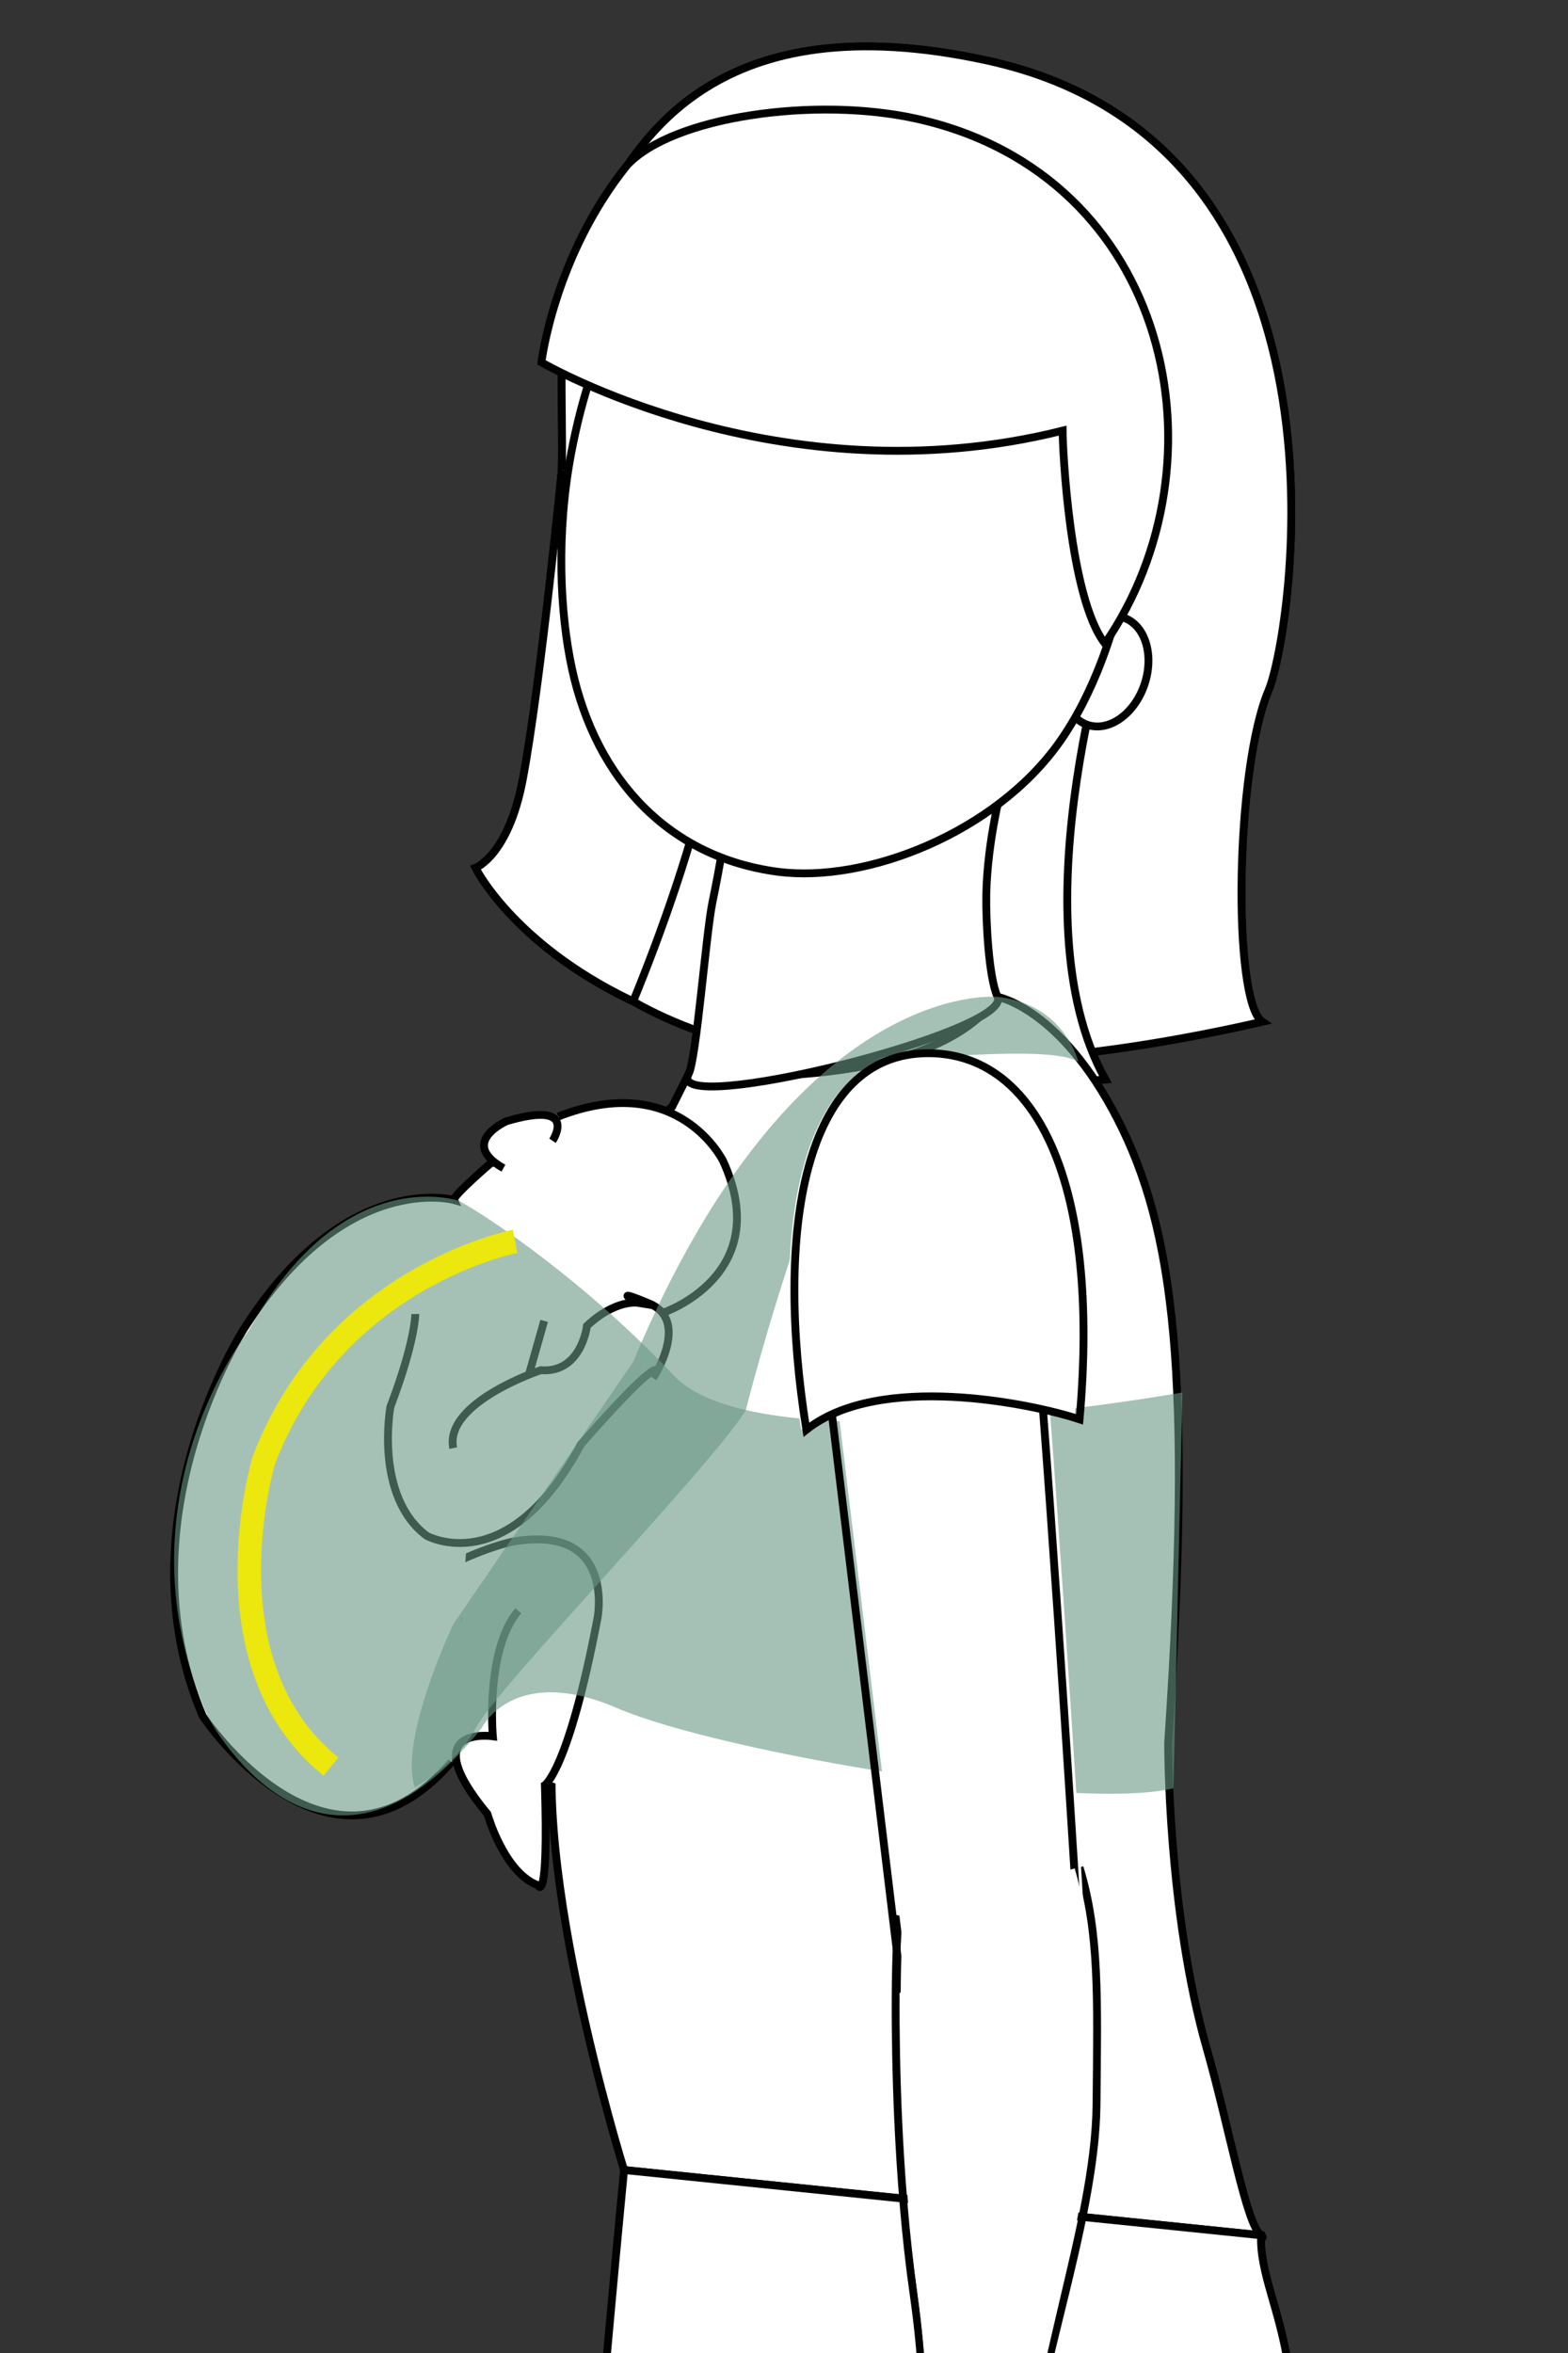
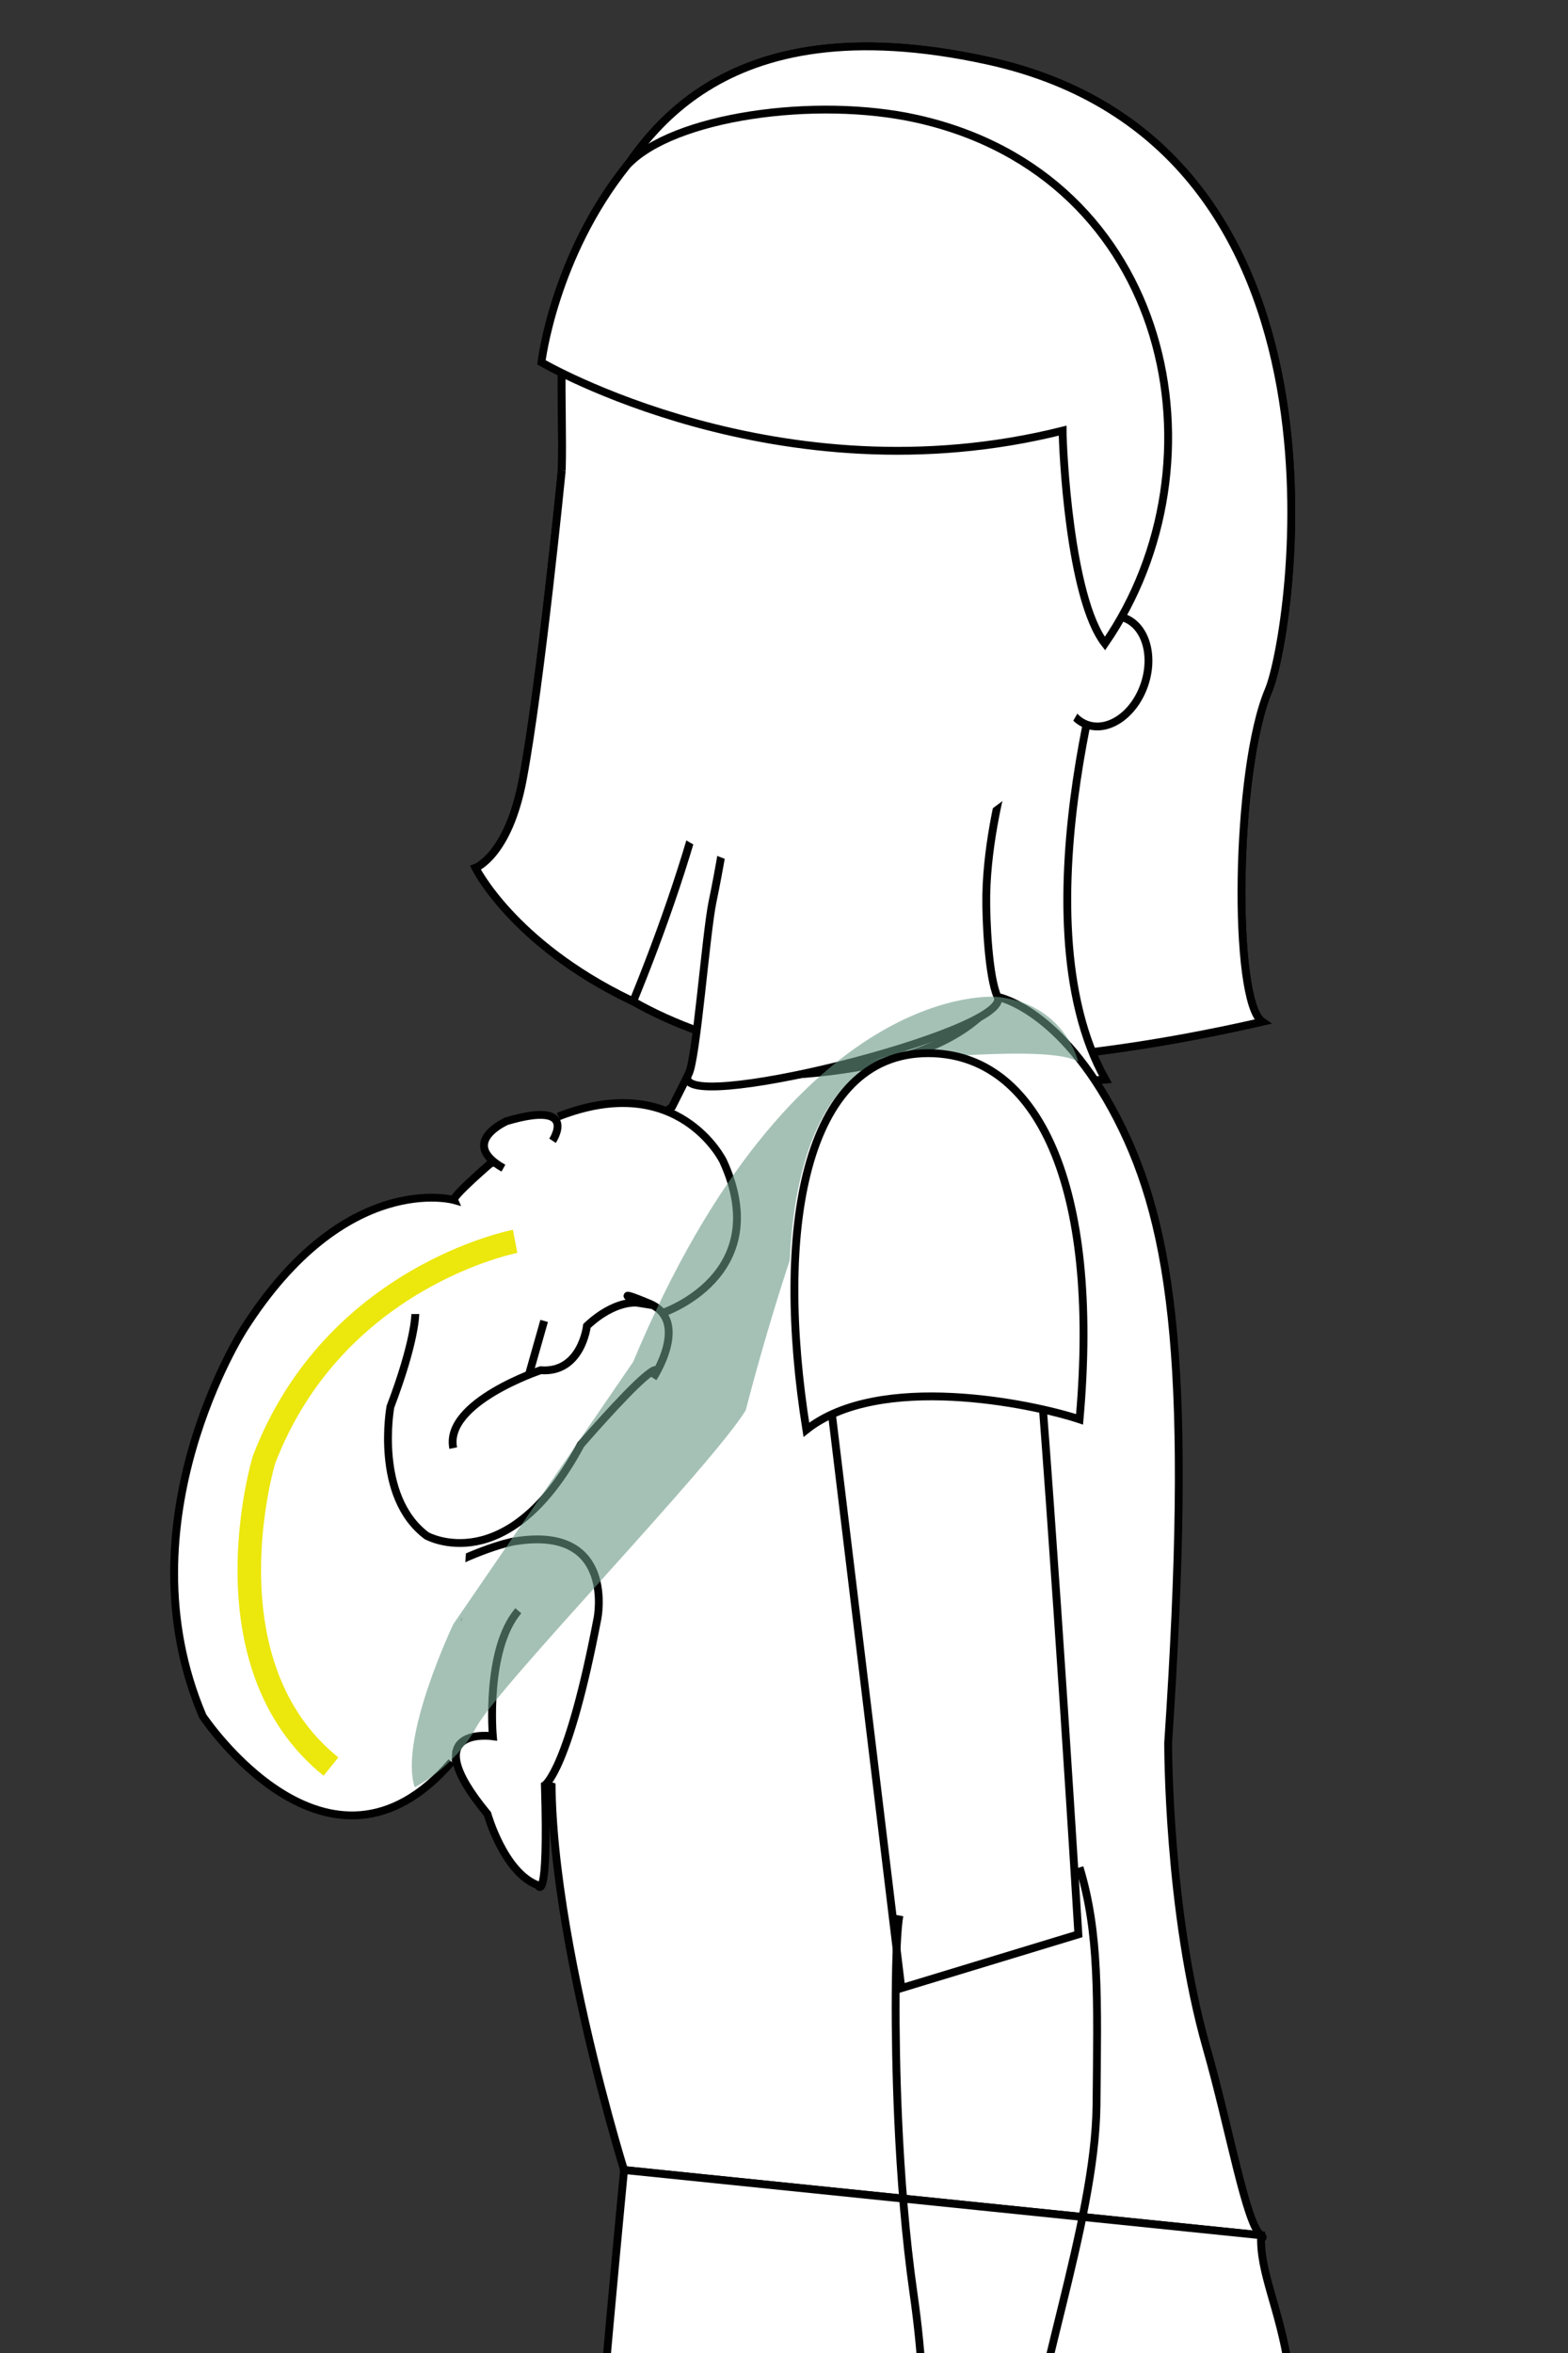
<svg xmlns="http://www.w3.org/2000/svg" xmlns:xlink="http://www.w3.org/1999/xlink" version="1.1" id="Livello_1" x="0px" y="0px" width="200px" height="300px" viewBox="0 0 200 300" enable-background="new 0 0 200 300" xml:space="preserve">
  <rect x="0" y="0" width="200" height="300" fill="#333333" stroke="none" />
  <g>
    <defs>
      <rect id="SVGID_3_" width="200" height="300" />
    </defs>
    <clipPath id="SVGID_2_">
      <use xlink:href="#SVGID_3_" overflow="visible" />
    </clipPath>
    <g clip-path="url(#SVGID_2_)">
      <g>
        <path fill="none" stroke="#010101" stroke-miterlimit="10" d="M71.654,59.978c0,0-2.684,27.211-4.971,39.383     c-1.829,9.737-6.025,11.292-6.025,11.292s18.852,38.236,100.339,19.615c-3.808-2.617-3.48-32.164,0.823-42.292     c2.921-6.876,13.079-69.564-35.881-80.252c-34.727-7.58-44.48,10.554-49.118,18.601c-0.963,1.672-2.134,4.549-3.211,7.032     C70.779,39.887,71.902,51.653,71.654,59.978z" />
        <path fill="#FFFFFF" stroke="#010101" stroke-miterlimit="10" d="M71.654,59.978c0,0-2.684,27.211-4.971,39.383     c-1.829,9.737-6.025,11.292-6.025,11.292s18.852,38.236,100.339,19.615c-3.808-2.617-3.48-32.164,0.823-42.292     c2.921-6.876,13.079-69.564-35.881-80.252c-34.727-7.58-44.48,10.554-49.118,18.601c-0.963,1.672-2.134,4.549-3.211,7.032     C70.779,39.887,71.902,51.653,71.654,59.978" />
        <path fill="#FFFFFF" d="M90.304,67.971l52.201,9.121c0,0-13.285,39.583-1.494,60.565c-1.159,0.118-39.245,2.038-60.252-9.978     C87.802,110.488,97.287,81.901,90.304,67.971" />
        <path fill="none" stroke="#010101" stroke-miterlimit="10" d="M90.304,67.971l52.201,9.121c0,0-13.285,39.583-1.494,60.565     c-1.159,0.118-39.245,2.038-60.252-9.978C87.802,110.488,97.287,81.901,90.304,67.971z" />
        <path fill="#FFFFFF" stroke="#010101" stroke-miterlimit="10" d="M127.242,127.099c0,0,7.979,1.4,15.263,15.51     s9.634,32.882,6.495,79.59c0,0-0.083,21.468,4.917,38.968c2.893,10.125,5.054,22.56,6.938,23.821     c5.024,3.363-81.256-8.317-81.256-8.317s-13.295-42.725-8.002-60.385c5.291-17.659-16.762-51.481,14.127-75.168l2.105-4.188     C87.83,136.931,118.352,139.814,127.242,127.099z" />
        <path fill="#FFFFFF" d="M81.537,142.144h6.168l-3.086,63.686l-12.247,22.044l-18.435-5.937c0,0,5.77-15.799,5.61-19.382     s-5.238-28.603-4.802-31.218c0.144-0.86,3.096-17.086,6.992-21.338c4.577-4.994,2.962-1.3,7.121-5.563     C71.915,141.306,81.537,142.145,81.537,142.144z" />
        <path fill="none" stroke="#010101" stroke-miterlimit="10" d="M159.057,284.806c-0.38,9.612,11.998,17.944,0.615,54.038     c-4.389,13.926-18.023,53.23-10.58,91.328c3.492,17.876,8.313,36.343,9.598,52.979c1.758,22.729,2.199,53.536,1.758,78.797     l-34.428-1.102l-8.65-103.308L79.6,276.671L159.057,284.806z" />
        <path fill="#FFFFFF" d="M160.855,284.988c-0.381,9.612,10.201,17.762-1.184,53.855c-6.45,20.461-40.477,57.7-39.332,105.637     c1.421,59.501-1.554,125.56-1.554,125.56l-36.724-0.797c0,0-12.597-99.356-13.27-132.973     c-0.803-40.134,10.807-159.6,10.807-159.6L160.855,284.988z" />
        <path fill="none" stroke="#010101" stroke-miterlimit="10" d="M160.855,284.988c-0.381,9.612,10.201,17.762-1.184,53.855     c-6.45,20.461-40.477,57.7-39.332,105.637c1.421,59.501-1.554,125.56-1.554,125.56l-36.724-0.797     c0,0-12.597-99.356-13.27-132.973c-0.803-40.134,10.807-159.6,10.807-159.6L160.855,284.988z" />
        <path fill="#FFFFFF" d="M87.83,136.931c0.998-1.822,2.207-17.917,3.061-21.993c1.822-8.681,3.132-19.456,3.132-19.456     l33.919,4.175c0,0-2.026,7.339-2.141,14.481c-0.049,3.279,0.304,10.499,1.441,12.961     C129.289,131.532,84.715,142.632,87.83,136.931" />
        <path fill="none" stroke="#010101" stroke-miterlimit="10" d="M87.83,136.931c0.998-1.822,2.207-17.917,3.061-21.993     c1.822-8.681,3.132-19.456,3.132-19.456l33.919,4.175c0,0-2.026,7.339-2.141,14.481c-0.049,3.279,0.304,10.499,1.441,12.961     C129.289,131.532,84.715,142.632,87.83,136.931z" />
-         <path fill="#FFFFFF" d="M85.304,64.711l-0.068,0.033c-0.046,0.022-0.118,0.055-0.204,0.096c-0.182,0.08-0.445,0.193-0.77,0.306     c-0.646,0.219-1.555,0.462-2.447,0.37c-0.221-0.023-0.436-0.076-0.645-0.147c-0.201-0.08-0.4-0.171-0.564-0.304     c-0.17-0.124-0.307-0.281-0.43-0.436c-0.059-0.083-0.109-0.167-0.162-0.248c-0.046-0.081-0.083-0.168-0.124-0.249     c-0.07-0.165-0.127-0.32-0.167-0.463c-0.031-0.144-0.073-0.268-0.086-0.374c-0.035-0.211-0.056-0.333-0.056-0.333     s0.004,0.124,0.012,0.337c-0.005,0.11,0.021,0.24,0.035,0.39c0.019,0.152,0.057,0.319,0.105,0.501     c0.03,0.09,0.059,0.186,0.097,0.283c0.042,0.092,0.085,0.191,0.135,0.291c0.113,0.19,0.246,0.39,0.423,0.56     c0.349,0.354,0.835,0.601,1.337,0.727c1.013,0.251,2.034,0.122,2.771-0.013c0.369-0.072,0.673-0.152,0.889-0.213     c0.106-0.033,0.189-0.059,0.246-0.078c0.061-0.016,0.094-0.028,0.094-0.028L85.304,64.711z" />
        <path fill="none" stroke="#010101" stroke-miterlimit="10" d="M85.304,64.711l-0.068,0.033c-0.046,0.022-0.118,0.055-0.204,0.096     c-0.182,0.08-0.445,0.193-0.77,0.306c-0.646,0.219-1.555,0.462-2.447,0.37c-0.221-0.023-0.436-0.076-0.645-0.147     c-0.201-0.08-0.4-0.171-0.564-0.304c-0.17-0.124-0.307-0.281-0.43-0.436c-0.059-0.083-0.109-0.167-0.162-0.248     c-0.046-0.081-0.083-0.168-0.124-0.249c-0.07-0.165-0.127-0.32-0.167-0.463c-0.031-0.144-0.073-0.268-0.086-0.374     c-0.035-0.211-0.056-0.333-0.056-0.333s0.004,0.124,0.012,0.337c-0.005,0.11,0.021,0.24,0.035,0.39     c0.019,0.152,0.057,0.319,0.105,0.501c0.03,0.09,0.059,0.186,0.097,0.283c0.042,0.092,0.085,0.191,0.135,0.291     c0.113,0.19,0.246,0.39,0.423,0.56c0.349,0.354,0.835,0.601,1.337,0.727c1.013,0.251,2.034,0.122,2.771-0.013     c0.369-0.072,0.673-0.152,0.889-0.213c0.106-0.033,0.189-0.059,0.246-0.078c0.061-0.016,0.094-0.028,0.094-0.028L85.304,64.711z" />
        <path fill="none" stroke="#010101" stroke-miterlimit="10" d="M114.719,244.228c-0.567,3.123-0.645,15.015-0.165,25.817     c0.324,7.324,0.951,15.268,1.953,22.268c2.54,17.693,0.346,24.378,0.346,24.378s-3.049,13.584-2.977,16.427     c0.047,1.875,0.833,7.446,0.833,7.446s0.301,3.815,1.123,6.358c3.592-0.312,2.531-3.764,2.531-3.764l0.098,5.548     c0,0-2.436,1.813-1.129,2.794c1.309,0.979,4.355-0.776,4.355-0.776l3.992-2.391l0.9-1.938l1.387-0.431l0.757-2.342l1.506-1.108     l1.365-7.699c0,0-1.198-11.613-1.01-15.487c0.688-14.327,9.131-35.712,9.277-50.93c0.134-13.706,0.381-21.932-2.163-30.308" />
        <path fill="#FFFFFF" d="M136.01,84.008c-1.229,3.788,0.015,7.565,2.774,8.436c2.763,0.87,5.998-1.494,7.229-5.282     c1.229-3.788-0.012-7.564-2.775-8.435C140.476,77.856,137.238,80.222,136.01,84.008" />
        <path fill="none" stroke="#010101" stroke-miterlimit="10" d="M136.01,84.008c-1.229,3.788,0.015,7.565,2.774,8.436     c2.763,0.87,5.998-1.494,7.229-5.282c1.229-3.788-0.012-7.564-2.775-8.435C140.476,77.856,137.238,80.222,136.01,84.008z" />
        <path fill="#FFFFFF" d="M144.345,70.245c-1.95,10.258-4.985,18.388-9.185,24.345c-8.182,11.584-24.682,18.046-35.975,16.553     c-13.719-1.814-23.116-11.598-26.221-25.852c-1.552-7.13-2.04-17.359-0.094-27.603c5.638-29.662,23.969-42.195,43.006-38.851     C134.916,22.179,149.982,40.579,144.345,70.245" />
-         <path fill="none" stroke="#010101" stroke-miterlimit="10" d="M144.345,70.245c-1.95,10.258-4.985,18.388-9.185,24.345     c-8.182,11.584-24.682,18.046-35.975,16.553c-13.719-1.814-23.116-11.598-26.221-25.852c-1.552-7.13-2.04-17.359-0.094-27.603     c5.638-29.662,23.969-42.195,43.006-38.851C134.916,22.179,149.982,40.579,144.345,70.245z" />
        <path fill="#FFFFFF" d="M79.991,21.065c5.805-6.222,24.027-8.804,36.971-5.915c32.474,7.251,39.864,43.868,23.974,66.905     c-4.554-5.875-5.399-25.057-5.399-27.146c-36.111,9.051-66.475-8.713-66.475-8.713S70.657,32.692,79.991,21.065" />
        <path fill="none" stroke="#010101" stroke-miterlimit="10" d="M79.991,21.065c5.805-6.222,24.027-8.804,36.971-5.915     c32.474,7.251,39.864,43.868,23.974,66.905c-4.554-5.875-5.399-25.057-5.399-27.146c-36.111,9.051-66.475-8.713-66.475-8.713     S70.657,32.692,79.991,21.065z" />
        <g>
          <path fill="#FFFFFF" stroke="#000000" stroke-miterlimit="10" d="M45.189,208.107c6.164-5.813,12.328-8.831,16.191-10.303      c2.457-0.937,3.983-1.242,3.983-1.242c0.349-0.063,0.688-0.113,1.017-0.153c12.114-1.552,9.829,9.919,9.829,9.919      c-3.698,19.383-6.709,21.27-6.709,21.27c0.48,15.745-0.884,12.77-0.884,12.77c-4.34-1.611-6.441-9.088-6.441-9.088      c-9.425-11.389,0.687-9.916,0.687-9.916s-0.972-11.051,3.249-15.996" />
          <path fill="#FFFFFF" stroke="#000000" stroke-miterlimit="10" d="M70.475,145.444c0,0,3.506-5.258-5.85-2.5      c0,0-6.21,2.712-0.415,5.993" />
          <path fill="#FFFFFF" stroke="#000000" stroke-miterlimit="10" d="M57.591,224.629c-15.733,18.238-31.733-5.825-31.733-5.825      c-10.589-24.837,5.248-49.376,5.248-49.376c12.931-20.315,26.801-16.43,26.801-16.43c-0.229-0.495,4.986-4.957,4.986-4.957" />
          <line fill="#FFFFFF" stroke="#000000" stroke-miterlimit="10" x1="69.406" y1="168.412" x2="67.461" y2="175.266" />
          <path fill="#FFFFFF" stroke="#000000" stroke-miterlimit="10" d="M84.49,167.402c0,0,14.421-4.756,7.751-19.361      c0,0-5.688-11.696-21.028-5.689" />
          <path fill="#FFFFFF" stroke="#000000" stroke-miterlimit="10" d="M52.972,167.535c0,0,0.025,3.408-3.176,11.826      c0,0-2.098,11.416,4.624,16.443c0,0,10.334,5.803,19.657-11.621c0,0,5.501-6.355,8.099-8.568c2.598-2.21,1.13,0.08,1.13,0.08      s4.781-7.299-0.479-9.496c-5.259-2.197-1.476-0.102-1.476-0.102s-2.85-0.459-6.488,2.954c0,0-0.689,6.046-5.896,5.649      c0,0-12.323,4.088-11.157,9.928" />
        </g>
-         <path opacity="0.6" fill="#699886" d="M150.815,177.533c0,0-53.672,9.711-64.843-2.143     c-11.173-11.852-23.527-20.168-27.391-22.268c0,0-14.813-5.205-26.801,16.43c0,0-17.43,21.825-5.248,49.376     c0,0,14.312,27.263,34.928,1.359c0,0,4.018-8.213,17.264-2.506s58.521,13.272,70.951,10.217" />
        <path opacity="0.6" fill="#699886" d="M57.826,207.066c0,0-6.953,14.552-4.931,20.808c0,0,5.027-2.473,7.89-7.711     c2.863-5.238,30.016-33.291,34.339-40.364c0,0,10.919-43.299,19.407-44.538c0,0,19.545-2.158,23.012,0.119     c0,0-1.711-7.343-10.301-8.28c0,0-25.916-2.683-46.483,46.537" />
-         <path fill="#FFFFFF" d="M132.894,166.988c2.502,29.831,5.524,79.633,5.524,79.633l-22.579,6.863l-9.369-77.426     C112.603,167.615,125.917,166.789,132.894,166.988" />
        <path fill="none" stroke="#010101" stroke-miterlimit="10" d="M132.021,166.988c2.502,29.831,5.525,79.633,5.525,79.633     l-22.58,6.863l-9.368-77.426C111.729,167.615,125.044,166.789,132.021,166.988z" />
        <path fill="#FFFFFF" d="M117.72,134.279c13.911,0.001,21.985,16.716,19.317,46.682c-6.168-2.036-25.563-6.037-34.851,1.33     C98.142,157.078,101.774,134.279,117.72,134.279" />
        <path fill="none" stroke="#010101" stroke-miterlimit="10" d="M118.382,134.279c13.913,0.001,21.985,16.716,19.317,46.682     c-6.165-2.036-25.563-6.037-34.848,1.33C98.804,157.078,102.437,134.279,118.382,134.279z" />
-         <path fill="#FFFFFF" d="M115.328,244.345c-0.535,3.123-0.611,15.001-0.156,25.792c0.309,7.314,0.901,15.25,1.849,22.244     c2.404,17.67,0.325,24.347,0.325,24.347s-2.884,13.573-2.814,16.411c0.046,1.87,0.787,7.439,0.787,7.439s0.284,3.811,1.063,6.349     c3.399-0.31,2.396-3.757,2.396-3.757l0.092,5.541c0,0-2.306,1.812-1.066,2.789c1.238,0.979,4.121-0.776,4.121-0.776l3.779-2.388     l0.853-1.934l1.313-0.432l0.714-2.342l1.428-1.104l1.292-7.692c0,0-1.136-11.599-0.958-15.469     c0.653-14.313,8.643-35.672,8.78-50.873c0.128-13.692,0.362-21.909-2.046-30.275" />
      </g>
    </g>
    <path clip-path="url(#SVGID_2_)" fill="none" stroke="#ECE70D" stroke-width="3" stroke-miterlimit="10" d="M65.704,158.268   c0,0-23.086,4.412-32.043,27.881c0,0-7.816,25.907,8.553,39.084" />
  </g>
</svg>